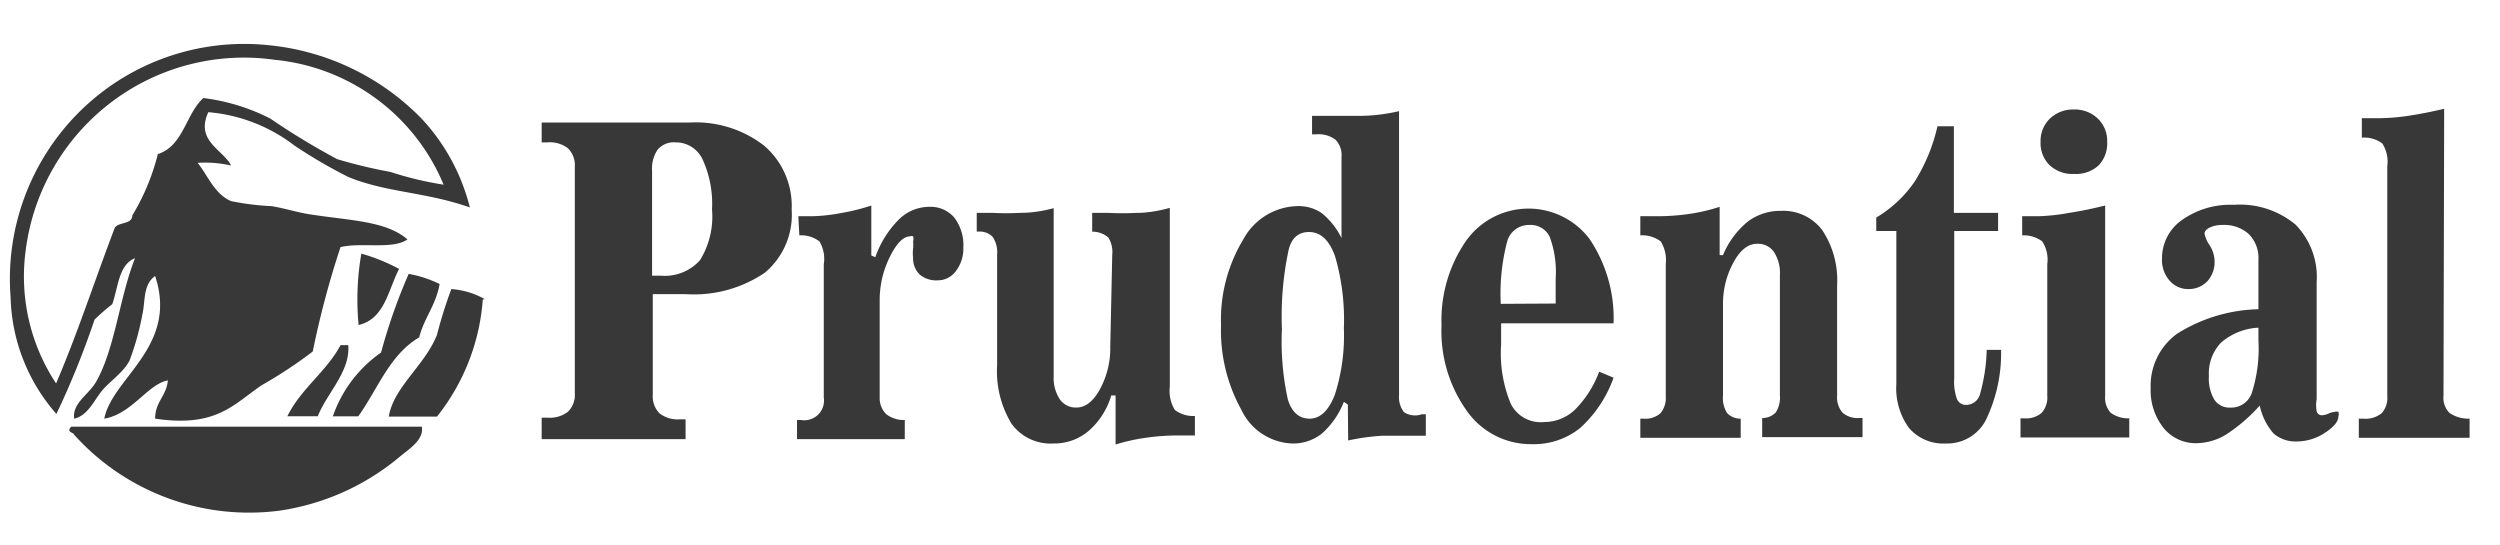
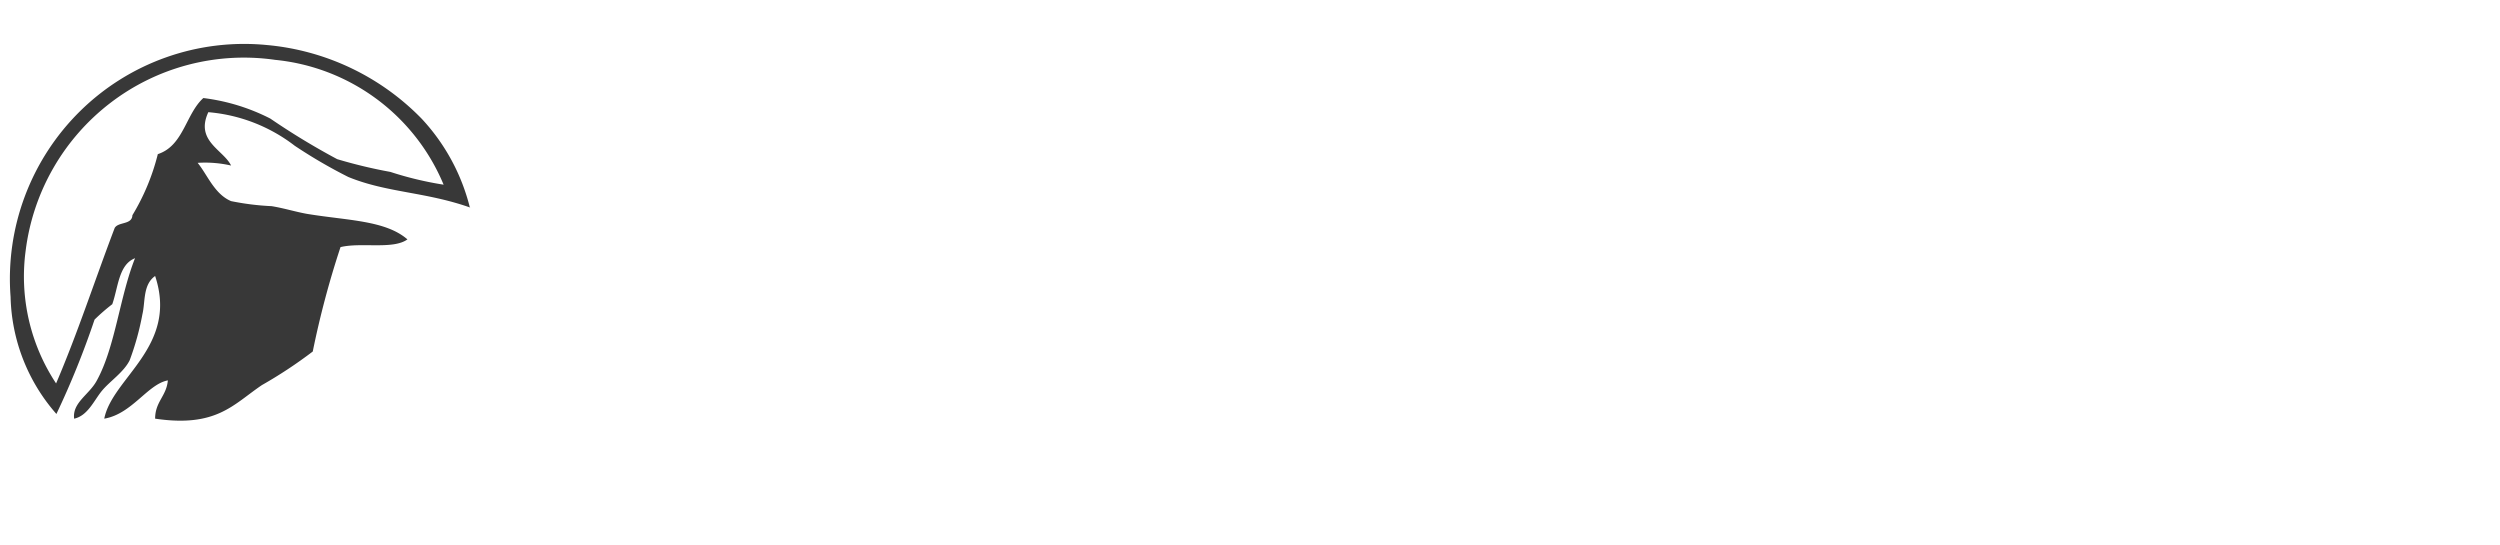
<svg xmlns="http://www.w3.org/2000/svg" width="78" height="17" fill="none">
  <path fill-rule="evenodd" clip-rule="evenodd" d="M14.666 6.474c-1.4-.492-2.6-.46-3.8-.953a15.65 15.65 0 0 1-1.671-.974A5.117 5.117 0 0 0 6.5 3.5c-.418.9.47 1.173.71 1.665a3.643 3.643 0 0 0-1.044-.084c.303.367.522.974 1.044 1.194.416.085.839.138 1.263.157.387.063.752.178 1.107.241 1.274.21 2.443.2 3.132.796-.448.325-1.44.084-2.088.241a28.296 28.296 0 0 0-.866 3.257c-.506.385-1.036.735-1.587 1.048-.898.607-1.42 1.33-3.331 1.047 0-.534.355-.701.397-1.194-.627.115-1.118 1.048-1.984 1.194.25-1.278 2.318-2.252 1.587-4.451-.386.272-.303.806-.397 1.194-.09.489-.223.97-.397 1.435-.188.377-.616.65-.866.953-.25.304-.439.775-.867.87-.063-.504.48-.755.71-1.195.574-1.047.71-2.608 1.19-3.812-.511.199-.522.9-.71 1.435-.194.149-.379.31-.553.481a26.649 26.649 0 0 1-1.19 2.944A5.729 5.729 0 0 1 .33 9.26a7.345 7.345 0 0 1 2.174-5.797 7.295 7.295 0 0 1 5.823-2.058 7.706 7.706 0 0 1 4.834 2.304 6.291 6.291 0 0 1 1.504 2.786m-6.098-4.63A6.844 6.844 0 0 0 3.44 3.214 6.886 6.886 0 0 0 .8 7.825a6.048 6.048 0 0 0 .95 4.138c.669-1.561 1.211-3.227 1.828-4.85.114-.199.542-.094.553-.398a6.893 6.893 0 0 0 .793-1.906c.804-.262.867-1.247 1.42-1.75a6.25 6.25 0 0 1 2.089.64c.672.46 1.37.883 2.088 1.267.545.163 1.1.296 1.66.398.542.177 1.097.31 1.66.398a6.371 6.371 0 0 0-5.273-3.896Z" fill="#383838" />
-   <path fill-rule="evenodd" clip-rule="evenodd" d="M11.262 7.91c.413.115.812.277 1.19.48-.344.66-.449 1.561-1.263 1.75a8.318 8.318 0 0 1 .084-2.22M12.766 8.548c.33.06.65.166.95.314-.115.66-.48 1.048-.637 1.665-.919.535-1.295 1.614-1.9 2.462h-.794a4.03 4.03 0 0 1 1.504-1.99c.227-.841.516-1.664.866-2.462M15.063 9.344a6.631 6.631 0 0 1-1.43 3.655h-1.504c.157-.932 1.107-1.57 1.503-2.545.124-.486.274-.965.45-1.435.366.026.723.133 1.043.314M10.865 10.768c.073.817-.668 1.498-.95 2.22h-.95c.428-.868 1.211-1.382 1.66-2.22h.24ZM2.23 13.313h10.932c.073.42-.428.713-.71.954a7.527 7.527 0 0 1-3.727 1.665c-2.4.315-4.8-.574-6.421-2.378 0-.062-.251-.062-.084-.24M17.934 12.277v-7.07a.745.745 0 0 0-.209-.576.917.917 0 0 0-.637-.189H16.9v-.618h4.605a3.48 3.48 0 0 1 2.339.723c.575.496.891 1.23.856 1.99a2.36 2.36 0 0 1-.835 1.97 3.937 3.937 0 0 1-2.475.67H20.367v3.142a.745.745 0 0 0 .209.576c.181.14.408.207.637.188h.177v.618H16.9v-.67h.188a.917.917 0 0 0 .637-.189.745.745 0 0 0 .21-.576m2.41-6.913V8.6h.262a1.47 1.47 0 0 0 1.232-.481 2.583 2.583 0 0 0 .376-1.582 3.329 3.329 0 0 0-.293-1.56.919.919 0 0 0-.845-.535.667.667 0 0 0-.554.22c-.135.2-.198.44-.177.681M24.909 6.746h.459c.302-.01.602-.045.898-.104.312-.053.619-.13.919-.23v1.56l.125.052c.152-.436.398-.833.72-1.162.251-.257.592-.404.95-.409a.98.98 0 0 1 .794.335c.203.27.303.605.282.943.008.26-.073.515-.23.723a.699.699 0 0 1-.574.293.802.802 0 0 1-.553-.178.692.692 0 0 1-.21-.524 1.17 1.17 0 0 1 0-.293 1.224 1.224 0 0 0 0-.22.305.305 0 0 0 0-.157.104.104 0 0 0-.093 0c-.209 0-.418.21-.627.628a3.025 3.025 0 0 0-.323 1.383v3.006c-.009.2.067.393.208.534a.896.896 0 0 0 .575.178v.597h-3.362v-.597h.125a.615.615 0 0 0 .71-.702V8.244a1.05 1.05 0 0 0-.136-.712.938.938 0 0 0-.626-.189l-.032-.597ZM34.702 7.95a.85.85 0 0 0-.125-.544.771.771 0 0 0-.501-.178v-.586h.501c.292.014.585.014.877 0 .327 0 .675-.053 1.044-.157v5.582c-.03.252.026.506.157.723.18.135.402.202.626.188v.608h-.49a7.124 7.124 0 0 0-1.045.073 5.878 5.878 0 0 0-.94.21v-1.53h-.135c-.126.431-.372.816-.71 1.11a1.667 1.667 0 0 1-1.096.388 1.502 1.502 0 0 1-1.306-.618 3.15 3.15 0 0 1-.449-1.822V7.95a.871.871 0 0 0-.135-.555.552.552 0 0 0-.45-.168h-.051v-.586h.48a8.8 8.8 0 0 0 .877 0c.341 0 .69-.05 1.044-.147v5.237c-.014.255.051.508.188.723.118.17.315.27.522.261.279 0 .522-.188.73-.565.222-.408.334-.866.325-1.33l.062-2.87ZM42.053 12.622l-.125-.084a2.576 2.576 0 0 1-.68.985c-.263.21-.591.322-.928.314a1.827 1.827 0 0 1-1.587-1.047 5.114 5.114 0 0 1-.637-2.65 4.83 4.83 0 0 1 .689-2.66 1.973 1.973 0 0 1 1.65-1.048c.28-.018.558.055.793.21.264.211.478.48.627.785V4.892a.682.682 0 0 0-.188-.534.875.875 0 0 0-.596-.167h-.135v-.576h1.461c.418 0 .836-.05 1.253-.147v8.861a.766.766 0 0 0 .157.534.645.645 0 0 0 .553.063h.126v.67h-1.379c-.35.022-.7.071-1.044.147l-.01-1.12Zm-.125-2.356a7.07 7.07 0 0 0-.272-2.263c-.18-.51-.452-.764-.814-.764-.362 0-.581.22-.658.66a9.907 9.907 0 0 0-.188 2.367 8.403 8.403 0 0 0 .188 2.21c.125.39.351.586.679.586.327 0 .588-.248.783-.743a6.04 6.04 0 0 0 .282-2.095v.042ZM46.835 10.088V10.748c-.044.633.06 1.267.303 1.853.197.388.612.613 1.044.566.358 0 .702-.14.96-.388.332-.335.589-.74.752-1.183l.449.188a3.854 3.854 0 0 1-1.044 1.571c-.426.34-.96.519-1.504.503a2.441 2.441 0 0 1-2.036-1.047 4.284 4.284 0 0 1-.783-2.671 4.336 4.336 0 0 1 .783-2.65 2.389 2.389 0 0 1 3.822-.052c.53.778.798 1.707.762 2.65h-3.508Zm1.702-.618V8.695a3.152 3.152 0 0 0-.188-1.31.657.657 0 0 0-.637-.366.7.7 0 0 0-.69.523 6.375 6.375 0 0 0-.198 1.938l1.713-.01ZM53.757 12.35a.87.87 0 0 0 .126.534c.11.118.266.183.427.178v.597h-3.132v-.597h.094a.719.719 0 0 0 .533-.167.745.745 0 0 0 .167-.534V8.244c.029-.248-.026-.5-.157-.712a.969.969 0 0 0-.637-.189v-.597h.491c.35.002.698-.022 1.044-.073.319-.046.633-.12.94-.22v1.508h.104a2.67 2.67 0 0 1 .773-1.047 1.688 1.688 0 0 1 1.044-.335c.502-.024.983.204 1.284.607.333.505.494 1.104.46 1.708v3.445a.735.735 0 0 0 .167.535c.148.125.34.185.532.167h.094v.597H54.98v-.597a.563.563 0 0 0 .428-.178.871.871 0 0 0 .125-.534V8.58a1.196 1.196 0 0 0-.188-.722.605.605 0 0 0-.522-.252c-.278 0-.522.189-.73.566-.229.413-.344.879-.335 1.351v2.828ZM60.972 11.805c-.016.217.013.434.083.64a.303.303 0 0 0 .293.188.45.45 0 0 0 .428-.335c.127-.45.198-.915.209-1.383h.449a4.8 4.8 0 0 1-.48 2.2c-.243.458-.726.739-1.243.722a1.418 1.418 0 0 1-1.149-.482 2.1 2.1 0 0 1-.396-1.372V7.207h-.627v-.419c.471-.28.877-.659 1.19-1.11a5.528 5.528 0 0 0 .72-1.739h.512v2.703h1.379v.565h-1.368v4.598ZM65.681 12.35c-.019.19.042.38.167.524a.917.917 0 0 0 .585.178v.597H63.04v-.597h.114a.75.75 0 0 0 .543-.168.714.714 0 0 0 .178-.534V8.244a1.05 1.05 0 0 0-.157-.712.969.969 0 0 0-.626-.189v-.597h.511c.32-.01.637-.045.95-.104.335-.05.71-.126 1.128-.23v5.938Zm-2.015-7.929a.965.965 0 0 1 .292-.722c.198-.186.46-.288.731-.283.282-.013.557.089.762.283a.965.965 0 0 1 .293.733.986.986 0 0 1-.272.733c-.209.186-.483.28-.762.262a1.042 1.042 0 0 1-.762-.273.965.965 0 0 1-.282-.733ZM72.28 8.841v3.614a1.053 1.053 0 0 0 0 .377.167.167 0 0 0 .156.125.553.553 0 0 0 .209-.052.55.55 0 0 1 .188-.052.166.166 0 0 1 .125 0 .2.2 0 0 1 0 .136c0 .16-.139.331-.418.513a1.604 1.604 0 0 1-.887.272c-.263.01-.52-.08-.72-.251a1.941 1.941 0 0 1-.429-.87 5.16 5.16 0 0 1-1.044.901 1.812 1.812 0 0 1-.918.273 1.283 1.283 0 0 1-1.044-.482 1.88 1.88 0 0 1-.397-1.236 2.003 2.003 0 0 1 .825-1.697 4.97 4.97 0 0 1 2.537-.764v-1.55a1.05 1.05 0 0 0-.303-.797c-.227-.199-.523-.3-.825-.282a.885.885 0 0 0-.397.083c-.104.053-.156.116-.156.189.027.128.08.25.156.356.096.147.15.317.157.492a.892.892 0 0 1-.23.64.803.803 0 0 1-.605.24.762.762 0 0 1-.585-.283.966.966 0 0 1-.22-.67c-.003-.481.232-.933.627-1.204a2.615 2.615 0 0 1 1.619-.472 2.709 2.709 0 0 1 1.92.618A2.34 2.34 0 0 1 72.28 8.8v.042Zm-1.817 1.383c-.427.02-.835.182-1.16.46-.27.279-.41.66-.385 1.048-.019.256.04.51.167.733.11.167.301.263.5.252a.679.679 0 0 0 .669-.45c.17-.531.241-1.089.209-1.645v-.398ZM76.237 12.35c-.02.197.05.393.188.534.184.125.404.187.626.178v.597h-3.456v-.597h.136c.206.02.41-.04.574-.167a.703.703 0 0 0 .178-.535V5.186a1.05 1.05 0 0 0-.157-.712.948.948 0 0 0-.637-.179v-.607h.512c.31-.002.621-.027.93-.073.333-.05.709-.123 1.127-.22l-.021 8.955Z" fill="#383838" />
</svg>